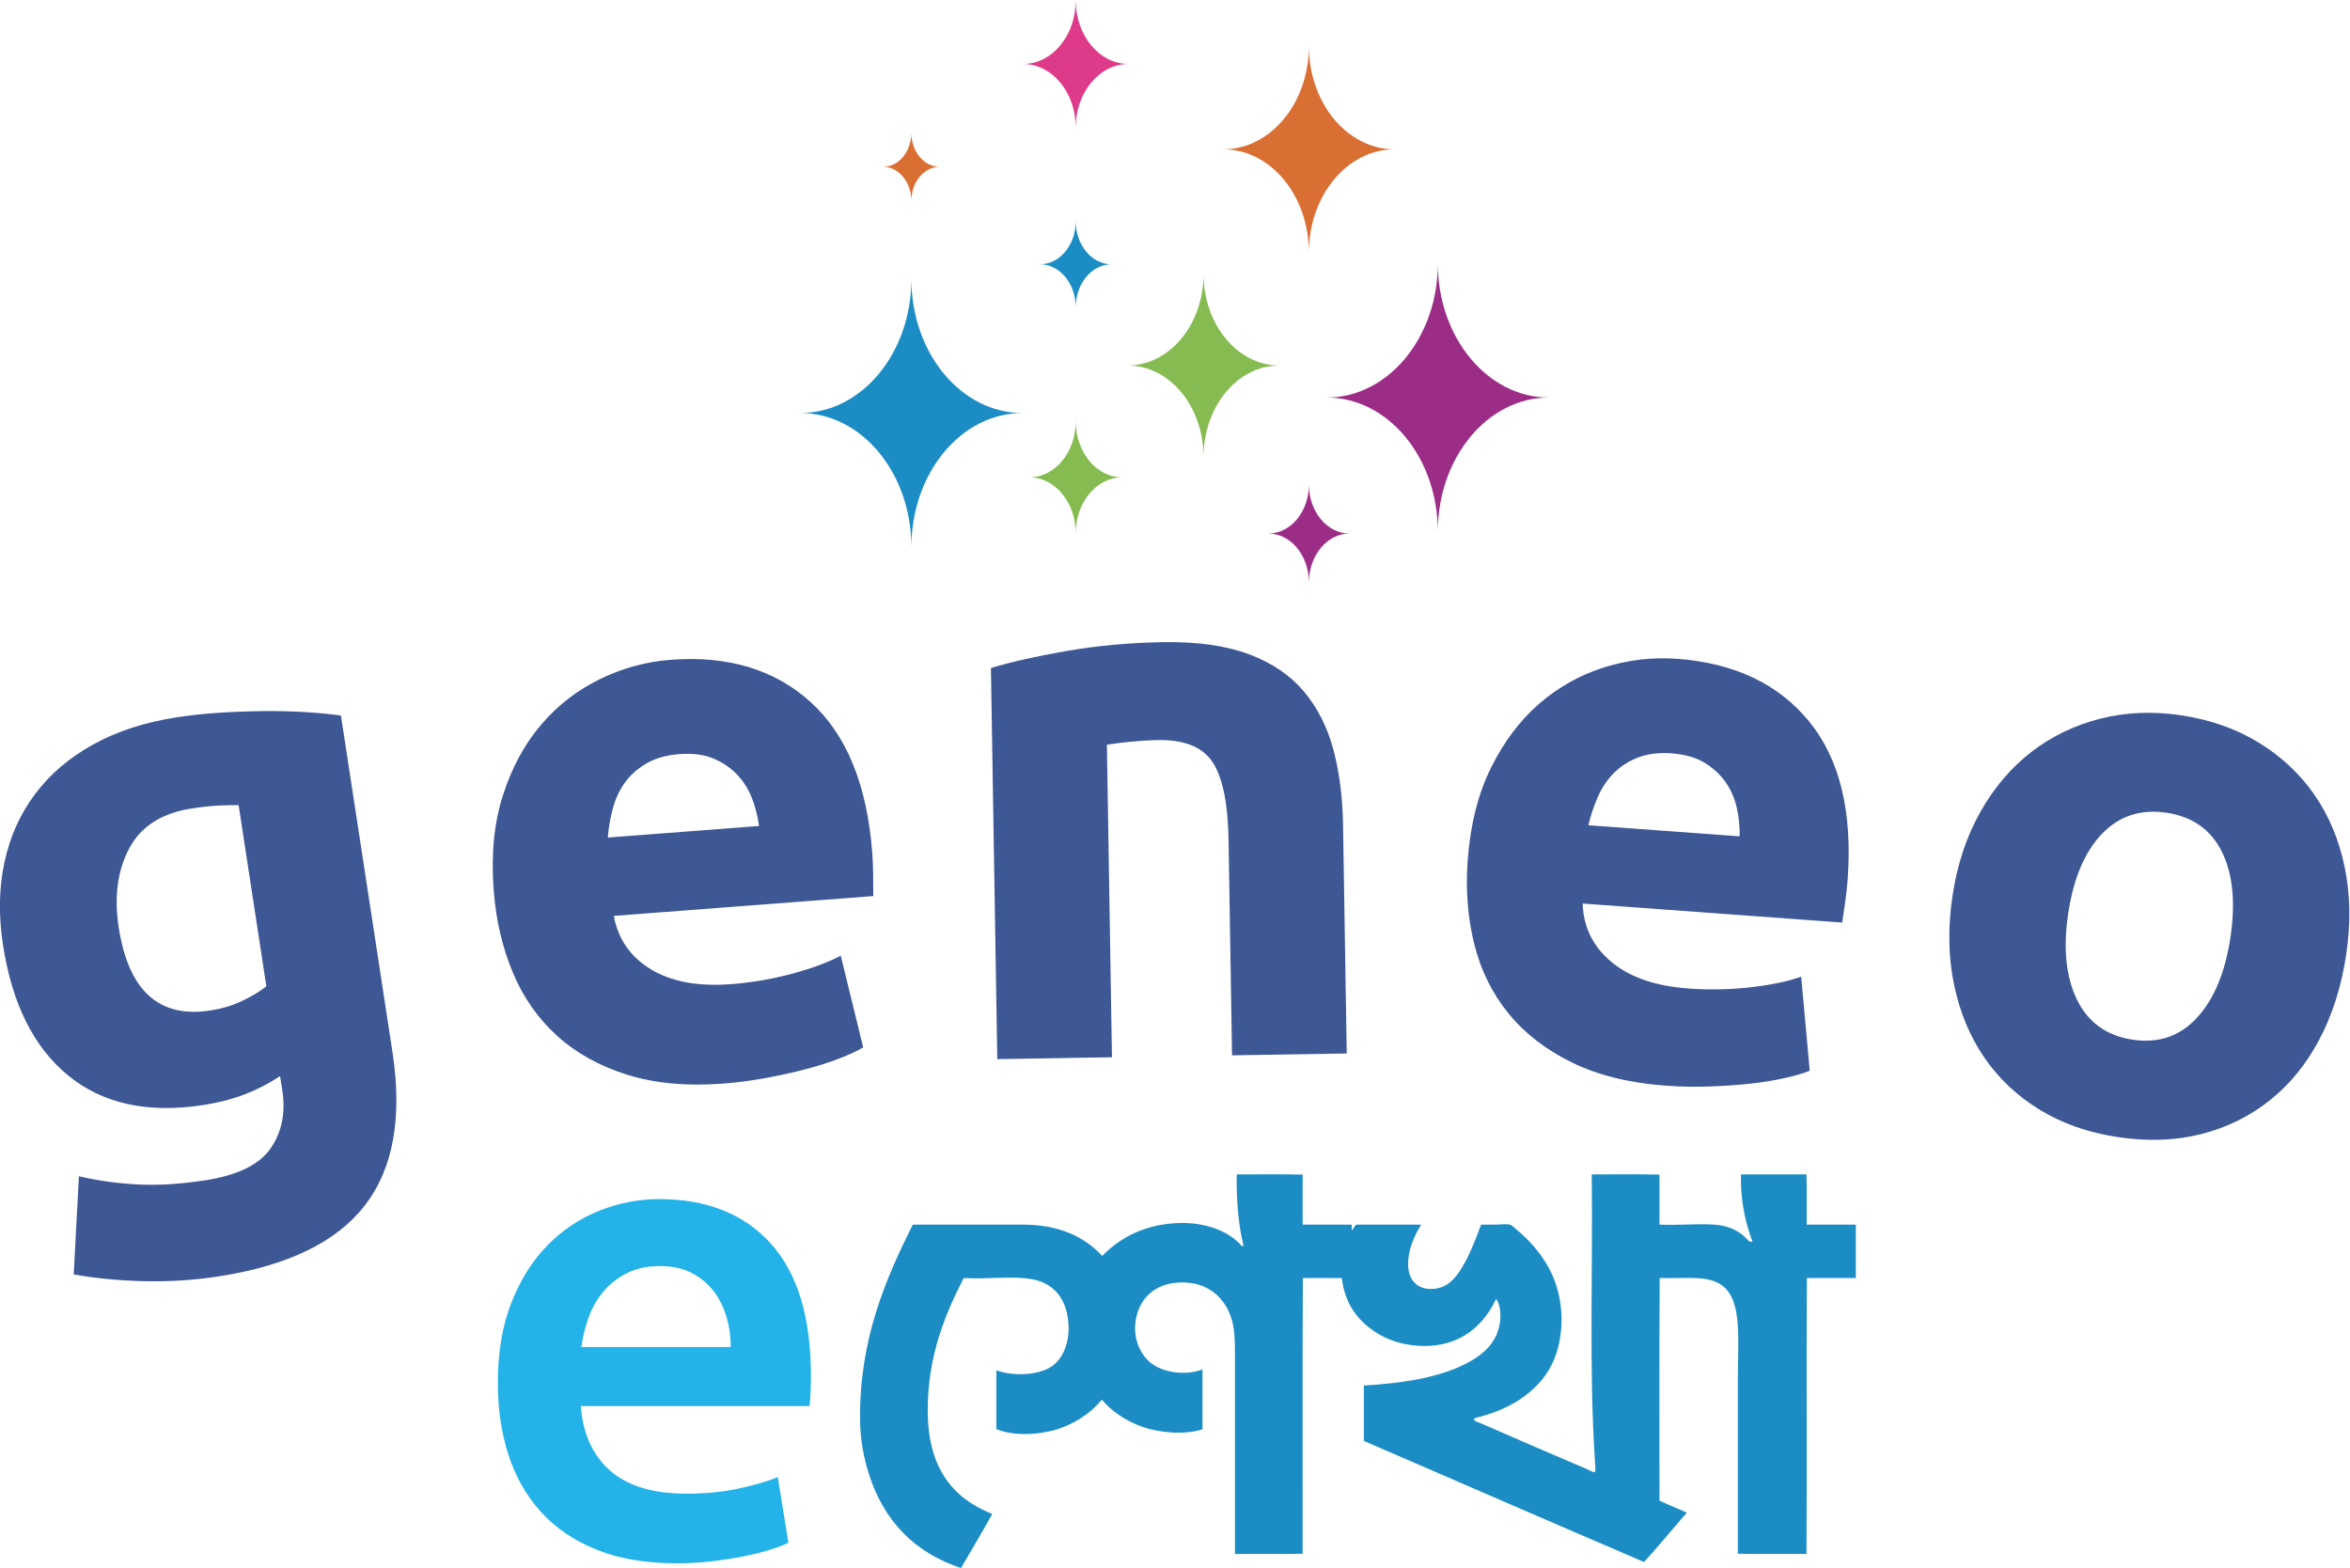
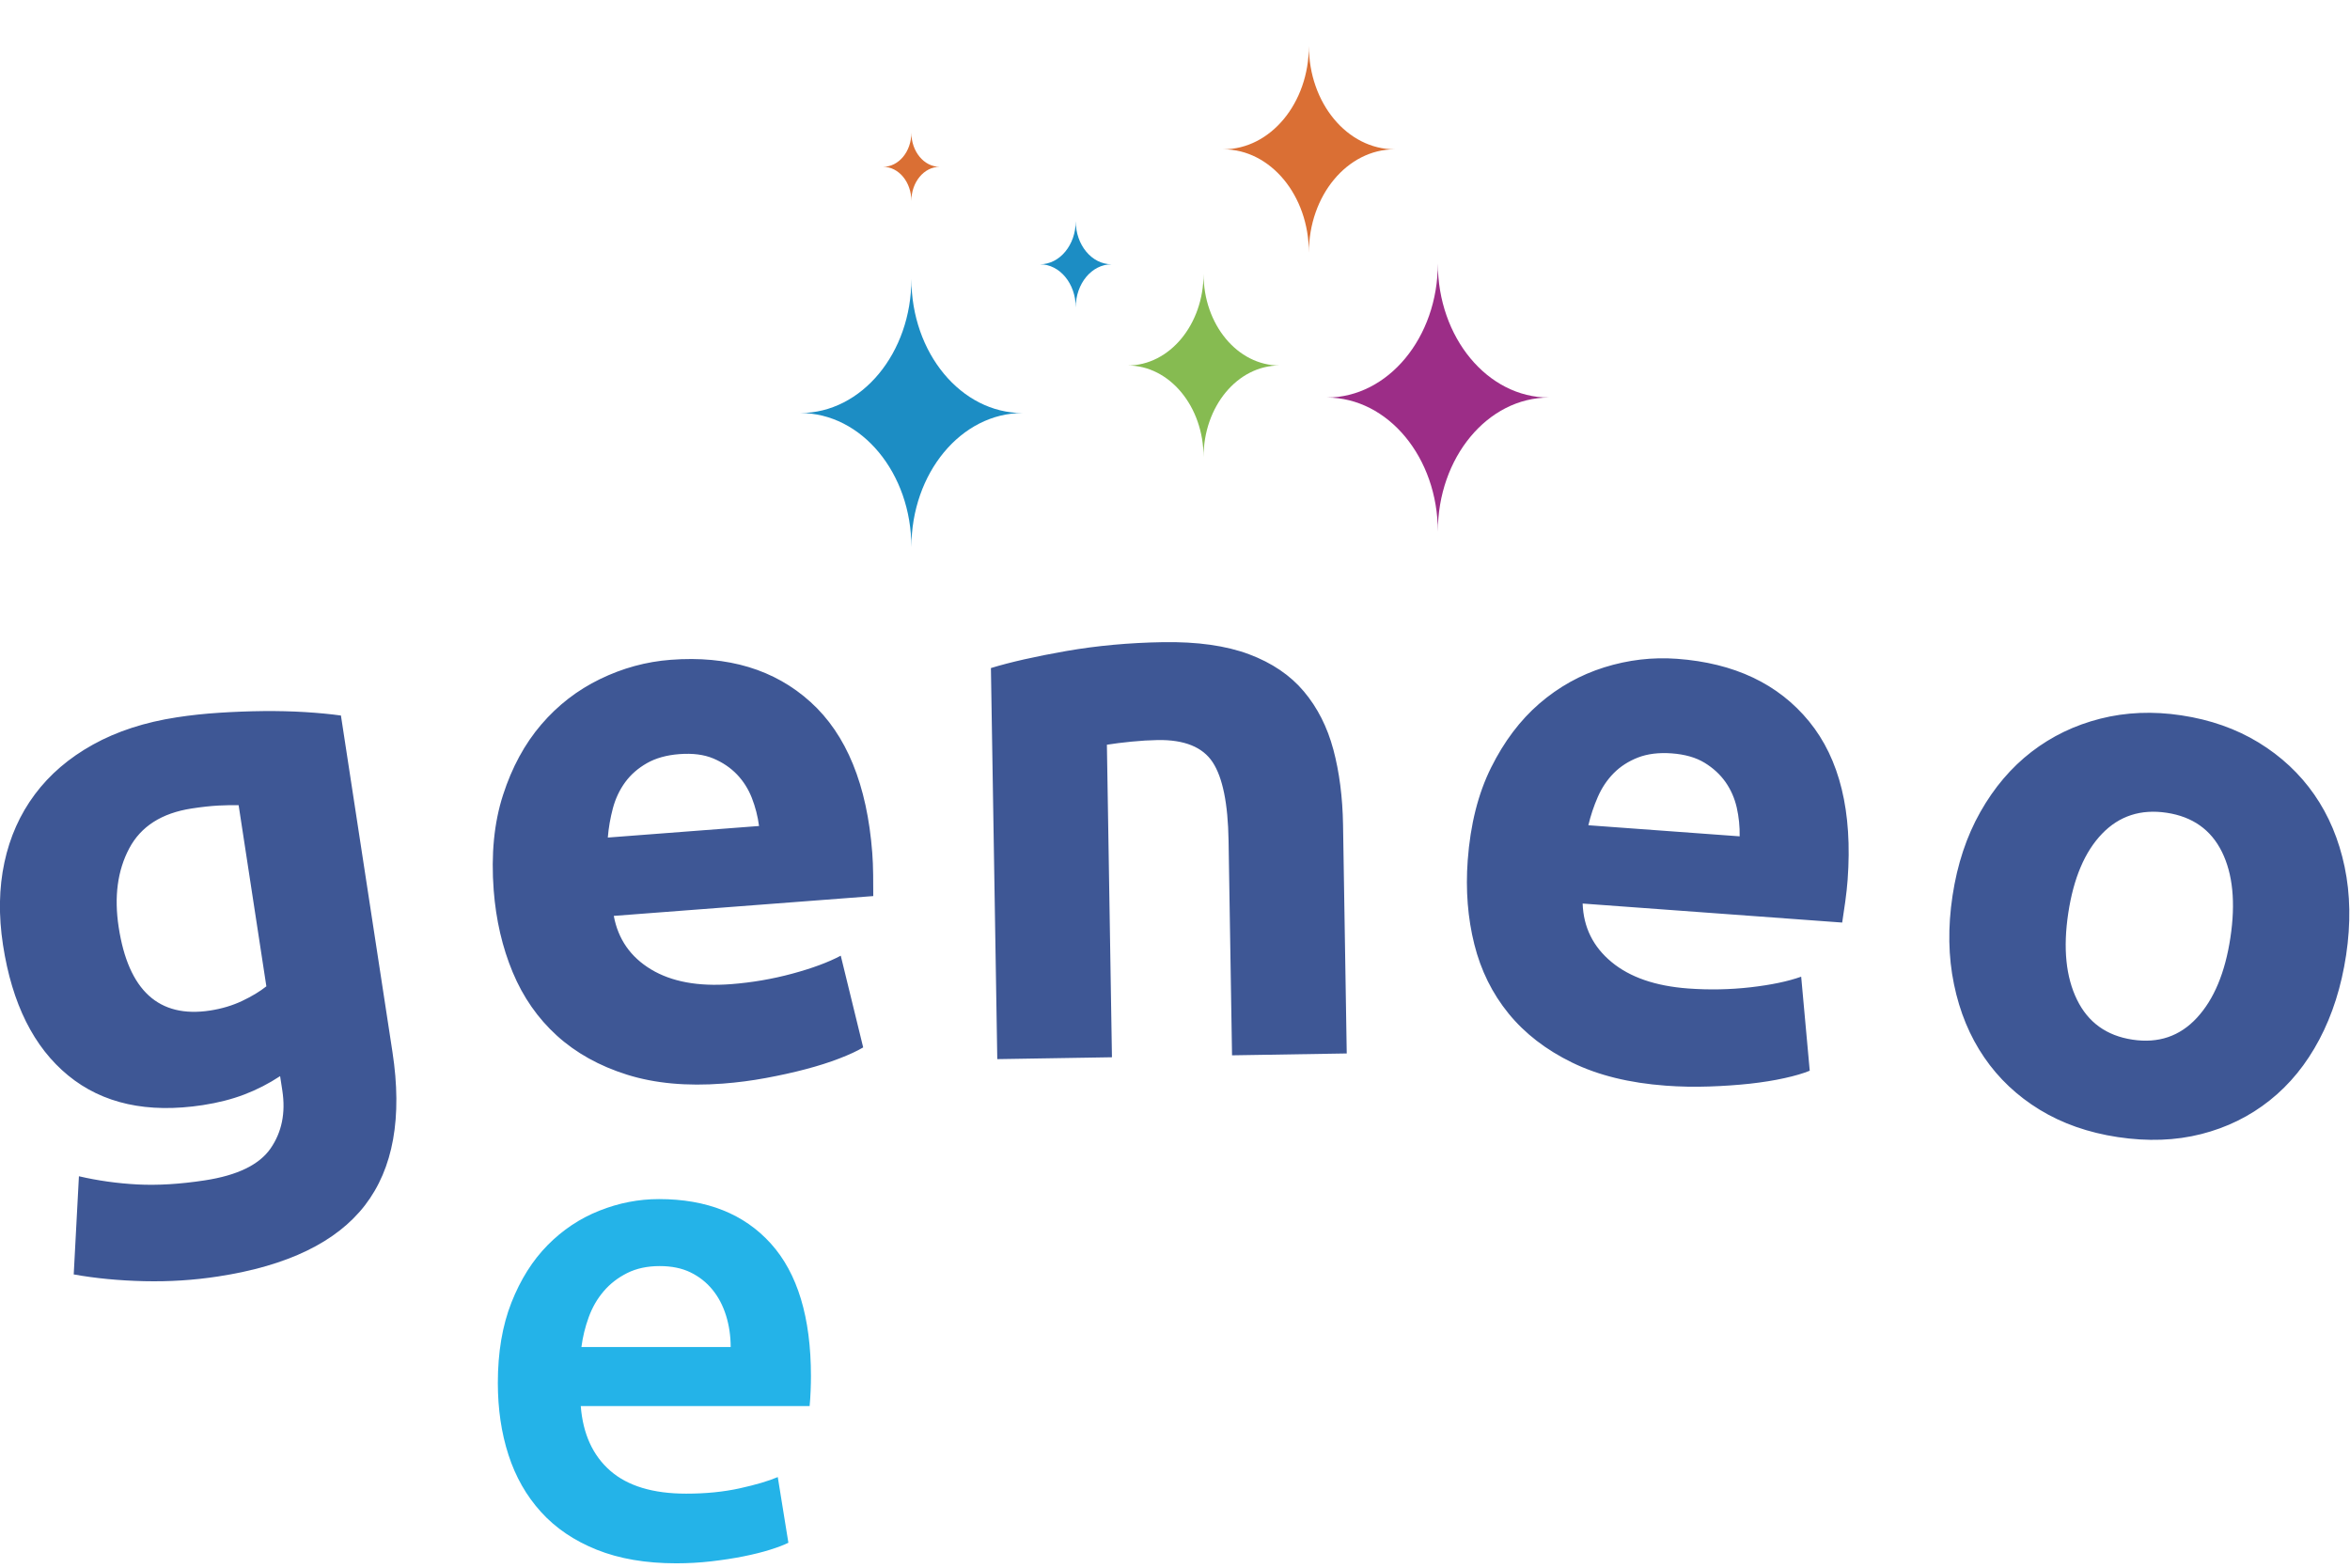
<svg xmlns="http://www.w3.org/2000/svg" xmlns:ns1="http://sodipodi.sourceforge.net/DTD/sodipodi-0.dtd" xmlns:ns2="http://www.inkscape.org/namespaces/inkscape" version="1.1" id="svg2" xml:space="preserve" width="112.742" height="75.223" viewBox="0 0 112.742 75.223" ns1:docname="14f68ace240014aeaf2248a2a95ab94d.ai">
  <defs id="defs6">
    <clipPath clipPathUnits="userSpaceOnUse" id="clipPath16">
      <path d="M 0,60 H 107.4 V 0 H 0 Z" id="path14" />
    </clipPath>
  </defs>
  <ns1:namedview id="namedview4" pagecolor="#ffffff" bordercolor="#666666" borderopacity="1.0" ns2:pageshadow="2" ns2:pageopacity="0.0" ns2:pagecheckerboard="0" />
  <g id="g8" ns2:groupmode="layer" ns2:label="14f68ace240014aeaf2248a2a95ab94d" transform="matrix(1.333,0,0,-1.333,-15.229,77.612)">
    <g id="g10">
      <g id="g12" clip-path="url(#clipPath16)">
        <g id="g18" transform="translate(52.011,45.07)">
          <path d="M 0,0 C 1.505,0 2.73,1.476 2.73,3.295 2.73,1.476 3.951,0 5.462,0 3.951,0 2.73,-1.474 2.73,-3.297 2.73,-1.474 1.505,0 0,0" style="fill:#86bb51;fill-opacity:1;fill-rule:nonzero;stroke:none" id="path20" />
        </g>
        <g id="g22" transform="translate(50.141,53.631)">
-           <path d="M 0,0 C 0,1.265 0.85,2.29 1.898,2.29 0.85,2.29 0,3.314 0,4.578 0,3.314 -0.849,2.29 -1.895,2.29 -0.849,2.29 0,1.265 0,0" style="fill:#dd3b89;fill-opacity:1;fill-rule:nonzero;stroke:none" id="path24" />
-         </g>
+           </g>
        <g id="g26" transform="translate(50.141,43.062)">
-           <path d="M 0,0 C 0,-1.113 -0.747,-2.017 -1.67,-2.017 -0.747,-2.017 0,-2.92 0,-4.034 0,-2.92 0.748,-2.017 1.673,-2.017 0.749,-2.017 0,-1.113 0,0" style="fill:#86bb51;fill-opacity:1;fill-rule:nonzero;stroke:none" id="path28" />
-         </g>
+           </g>
        <g id="g30" transform="translate(58.533,40.785)">
-           <path d="m 0,0 c 0,-0.973 -0.653,-1.763 -1.46,-1.763 0.807,0 1.46,-0.79 1.46,-1.764 0,0.974 0.654,1.764 1.463,1.764 C 0.654,-1.763 0,-0.973 0,0" style="fill:#9c2d87;fill-opacity:1;fill-rule:nonzero;stroke:none" id="path32" />
-         </g>
+           </g>
        <g id="g34" transform="translate(44.225,53.448)">
          <path d="M 0,0 C 0,-0.679 -0.455,-1.228 -1.017,-1.228 -0.455,-1.228 0,-1.778 0,-2.456 0,-1.778 0.455,-1.228 1.018,-1.228 0.456,-1.228 0,-0.679 0,0" style="fill:#da6f34;fill-opacity:1;fill-rule:nonzero;stroke:none" id="path36" />
        </g>
        <g id="g38" transform="translate(50.141,50.265)">
          <path d="M 0,0 C 0,-0.857 -0.576,-1.553 -1.286,-1.553 -0.576,-1.553 0,-2.248 0,-3.106 0,-2.248 0.576,-1.553 1.289,-1.553 0.576,-1.553 0,-0.857 0,0" style="fill:#1c8dc4;fill-opacity:1;fill-rule:nonzero;stroke:none" id="path40" />
        </g>
        <g id="g42" transform="translate(58.532,56.571)">
          <path d="m 0,0 c 0,-2.054 -1.379,-3.721 -3.08,-3.721 1.701,0 3.08,-1.664 3.08,-3.72 0,2.056 1.381,3.72 3.086,3.72 C 1.381,-3.721 0,-2.054 0,0" style="fill:#da6f34;fill-opacity:1;fill-rule:nonzero;stroke:none" id="path44" />
        </g>
        <g id="g46" transform="translate(44.226,48.184)">
          <path d="M 0,0 C 0,-2.667 -1.79,-4.825 -3.998,-4.825 -1.79,-4.825 0,-6.987 0,-9.652 0,-6.987 1.79,-4.825 3.999,-4.825 1.79,-4.825 0,-2.666 0,0" style="fill:#1c8dc4;fill-opacity:1;fill-rule:nonzero;stroke:none" id="path48" />
        </g>
        <g id="g50" transform="translate(63.173,48.742)">
          <path d="M 0,0 C 0,-2.666 -1.79,-4.826 -3.998,-4.826 -1.79,-4.826 0,-6.987 0,-9.652 0,-6.987 1.79,-4.826 3.998,-4.826 1.79,-4.825 0,-2.666 0,0" style="fill:#9c2d87;fill-opacity:1;fill-rule:nonzero;stroke:none" id="path52" />
        </g>
        <g id="g54" transform="translate(91.698,24.48)">
          <path d="m 0,0 c -0.19,-1.261 -0.592,-2.223 -1.206,-2.886 -0.614,-0.665 -1.386,-0.927 -2.318,-0.786 -0.931,0.14 -1.597,0.619 -1.996,1.436 -0.401,0.817 -0.506,1.855 -0.316,3.115 0.19,1.261 0.595,2.213 1.215,2.858 0.62,0.644 1.396,0.896 2.328,0.756 C -1.362,4.352 -0.699,3.884 -0.305,3.086 0.088,2.289 0.19,1.26 0,0 M 4.111,2.547 C 3.904,3.531 3.54,4.398 3.018,5.149 2.496,5.9 1.828,6.524 1.016,7.021 0.203,7.516 -0.723,7.843 -1.765,7.999 -2.788,8.154 -3.761,8.113 -4.683,7.879 -5.605,7.645 -6.432,7.246 -7.161,6.684 -7.89,6.121 -8.503,5.401 -9,4.522 -9.496,3.645 -9.83,2.639 -10.001,1.507 c -0.171,-1.133 -0.153,-2.195 0.053,-3.188 0.204,-0.993 0.567,-1.87 1.088,-2.63 0.52,-0.761 1.187,-1.389 1.999,-1.885 0.813,-0.496 1.749,-0.823 2.808,-0.983 1.078,-0.162 2.078,-0.126 3.001,0.108 0.922,0.234 1.745,0.638 2.466,1.212 0.722,0.573 1.318,1.304 1.789,2.196 0.47,0.891 0.791,1.902 0.962,3.035 0.17,1.133 0.152,2.191 -0.054,3.175 m -27.218,1.497 c 0.081,0.346 0.194,0.685 0.339,1.017 0.145,0.332 0.337,0.619 0.577,0.861 0.24,0.241 0.531,0.428 0.874,0.561 0.344,0.132 0.745,0.181 1.206,0.148 0.479,-0.035 0.873,-0.148 1.184,-0.337 0.31,-0.189 0.562,-0.421 0.755,-0.694 0.192,-0.274 0.327,-0.579 0.405,-0.919 0.077,-0.339 0.111,-0.684 0.105,-1.036 z m 3.19,5.99 c -0.885,0.065 -1.758,-0.038 -2.621,-0.308 -0.862,-0.271 -1.64,-0.705 -2.332,-1.302 -0.692,-0.598 -1.271,-1.366 -1.738,-2.304 -0.467,-0.938 -0.747,-2.053 -0.842,-3.342 -0.078,-1.068 0.002,-2.075 0.238,-3.018 0.236,-0.943 0.648,-1.774 1.234,-2.493 0.586,-0.719 1.349,-1.307 2.288,-1.765 0.939,-0.458 2.062,-0.734 3.37,-0.83 0.516,-0.038 1.034,-0.048 1.554,-0.03 0.52,0.017 1.008,0.051 1.466,0.1 0.457,0.051 0.874,0.117 1.251,0.201 0.377,0.083 0.679,0.172 0.909,0.267 l -0.308,3.384 c -0.476,-0.17 -1.083,-0.296 -1.82,-0.381 -0.738,-0.084 -1.485,-0.099 -2.24,-0.044 -1.179,0.086 -2.101,0.403 -2.764,0.952 -0.664,0.549 -1.011,1.25 -1.041,2.105 l 9.341,-0.684 c 0.034,0.22 0.071,0.472 0.111,0.756 0.039,0.284 0.067,0.546 0.085,0.785 0.179,2.45 -0.284,4.35 -1.389,5.7 -1.105,1.35 -2.69,2.1 -4.752,2.251 M -32.286,6.769 c -0.216,0.809 -0.569,1.506 -1.059,2.089 -0.49,0.583 -1.148,1.03 -1.976,1.34 -0.827,0.309 -1.859,0.455 -3.096,0.435 -1.22,-0.02 -2.381,-0.127 -3.487,-0.32 -1.105,-0.194 -2.007,-0.398 -2.706,-0.612 l 0.229,-14.074 4.127,0.067 -0.182,11.248 c 0.258,0.041 0.553,0.079 0.885,0.111 0.332,0.033 0.646,0.052 0.941,0.057 0.96,0.016 1.621,-0.251 1.981,-0.799 0.36,-0.549 0.551,-1.487 0.572,-2.818 l 0.125,-7.729 4.128,0.067 -0.133,8.228 c -0.016,0.997 -0.133,1.901 -0.349,2.71 M -58.398,3.601 c 0.028,0.354 0.09,0.705 0.183,1.056 0.094,0.349 0.242,0.662 0.443,0.937 0.201,0.274 0.462,0.502 0.781,0.684 0.32,0.182 0.71,0.291 1.17,0.326 0.48,0.036 0.886,-0.016 1.221,-0.157 0.335,-0.141 0.618,-0.333 0.85,-0.574 0.231,-0.242 0.411,-0.525 0.537,-0.848 0.126,-0.324 0.213,-0.661 0.258,-1.008 z m 9.518,-0.552 c -0.187,2.449 -0.927,4.259 -2.221,5.43 -1.293,1.17 -2.972,1.677 -5.034,1.519 -0.884,-0.067 -1.733,-0.299 -2.546,-0.695 -0.813,-0.395 -1.516,-0.939 -2.111,-1.633 -0.596,-0.695 -1.055,-1.54 -1.377,-2.537 -0.323,-0.997 -0.434,-2.141 -0.336,-3.43 0.082,-1.068 0.31,-2.051 0.684,-2.949 0.374,-0.898 0.905,-1.659 1.591,-2.282 0.687,-0.624 1.529,-1.092 2.525,-1.405 0.997,-0.313 2.148,-0.42 3.456,-0.32 0.516,0.039 1.03,0.106 1.542,0.201 0.511,0.095 0.989,0.2 1.434,0.318 0.445,0.117 0.847,0.245 1.207,0.384 0.36,0.139 0.646,0.271 0.859,0.399 l -0.807,3.301 c -0.446,-0.238 -1.027,-0.453 -1.744,-0.647 -0.717,-0.194 -1.453,-0.32 -2.208,-0.378 -1.179,-0.09 -2.137,0.087 -2.875,0.531 -0.738,0.445 -1.185,1.086 -1.342,1.926 l 9.339,0.713 c 10e-4,0.223 0,0.477 -0.004,0.765 -0.003,0.286 -0.014,0.549 -0.032,0.789 m -22.679,-5.328 c -0.349,-0.165 -0.733,-0.28 -1.153,-0.345 -1.844,-0.282 -2.941,0.718 -3.29,3 -0.168,1.096 -0.042,2.04 0.379,2.834 0.42,0.793 1.169,1.271 2.246,1.437 0.365,0.056 0.687,0.091 0.965,0.106 0.278,0.014 0.52,0.018 0.727,0.013 l 0.998,-6.519 c -0.233,-0.185 -0.524,-0.361 -0.872,-0.526 m 3.556,10.272 c -0.382,0.053 -0.813,0.094 -1.294,0.124 -0.481,0.029 -0.983,0.041 -1.505,0.036 -0.523,-0.006 -1.048,-0.026 -1.575,-0.06 -0.527,-0.034 -1.037,-0.088 -1.53,-0.164 -1.151,-0.176 -2.156,-0.503 -3.018,-0.981 -0.861,-0.477 -1.559,-1.075 -2.094,-1.792 -0.535,-0.717 -0.9,-1.535 -1.096,-2.452 -0.196,-0.918 -0.213,-1.906 -0.051,-2.965 0.325,-2.119 1.107,-3.685 2.346,-4.7 1.239,-1.016 2.854,-1.371 4.845,-1.067 0.547,0.084 1.047,0.211 1.497,0.383 0.45,0.172 0.879,0.392 1.286,0.66 l 0.08,-0.52 c 0.123,-0.804 -0.019,-1.498 -0.424,-2.083 -0.406,-0.585 -1.193,-0.968 -2.361,-1.147 -0.895,-0.137 -1.705,-0.186 -2.43,-0.148 -0.726,0.039 -1.427,0.137 -2.106,0.295 l -0.187,-3.533 c 0.787,-0.141 1.631,-0.222 2.532,-0.243 0.9,-0.021 1.788,0.035 2.665,0.17 2.501,0.383 4.262,1.237 5.284,2.561 1.021,1.324 1.351,3.164 0.99,5.52 z" style="fill:#3e5795;fill-opacity:1;fill-rule:nonzero;stroke:none" id="path56" />
        </g>
        <g id="g58" transform="translate(55.951,15.96)">
-           <path d="m 0,0 c 0.783,-0.005 1.587,0.011 2.356,-0.008 v -1.801 h 1.753 c 0.037,-0.039 0.006,-0.144 0.016,-0.209 0.048,0.043 0.093,0.159 0.161,0.209 H 6.61 C 6.616,-1.867 6.564,-1.908 6.538,-1.954 6.35,-2.285 6.146,-2.734 6.152,-3.257 c 0.006,-0.575 0.384,-0.972 1.053,-0.844 0.496,0.096 0.782,0.547 0.997,0.941 0.234,0.429 0.402,0.887 0.579,1.351 h 0.523 c 0.166,0 0.356,0.034 0.514,0 0.065,-0.014 0.149,-0.104 0.218,-0.161 0.479,-0.392 0.901,-0.878 1.198,-1.431 0.339,-0.635 0.545,-1.531 0.386,-2.493 -0.147,-0.887 -0.539,-1.47 -1.078,-1.93 -0.47,-0.402 -1.044,-0.687 -1.745,-0.885 -0.048,-0.013 -0.262,-0.054 -0.273,-0.096 -0.019,-0.074 0.21,-0.139 0.241,-0.152 1.29,-0.566 2.535,-1.1 3.836,-1.657 0.059,-0.025 0.227,-0.127 0.273,-0.097 0.032,0.021 0.014,0.219 0.008,0.306 -0.226,3.311 -0.078,6.929 -0.121,10.405 0.81,-0.005 1.641,0.011 2.437,-0.008 v -1.801 c 0.676,-0.031 1.337,0.041 1.978,0 0.523,-0.033 0.924,-0.242 1.19,-0.539 0.043,-0.048 0.084,-0.097 0.169,-0.072 0.015,0.043 -0.018,0.083 -0.032,0.12 -0.232,0.644 -0.395,1.419 -0.37,2.3 h 2.356 c 0.019,-0.587 0.003,-1.209 0.008,-1.809 h 1.769 v -1.922 h -1.761 c -0.024,-3.292 0.008,-6.639 -0.016,-9.931 -0.82,0.006 -1.662,-0.01 -2.469,0.008 v 6.369 c 0,1.055 0.111,2.264 -0.257,2.927 -0.2,0.36 -0.515,0.546 -0.989,0.603 -0.453,0.055 -1,0.009 -1.568,0.024 -0.019,-2.653 -0.003,-5.342 -0.008,-8.009 0.309,-0.155 0.651,-0.277 0.965,-0.426 0.017,-0.053 -0.046,-0.082 -0.072,-0.113 -0.472,-0.546 -0.969,-1.152 -1.448,-1.672 -3.368,1.445 -6.724,2.904 -10.083,4.358 v 1.994 c 1.261,0.073 2.481,0.249 3.425,0.668 0.659,0.292 1.358,0.746 1.472,1.6 C 9.497,-5.03 9.474,-4.7 9.32,-4.478 8.843,-5.519 7.853,-6.377 6.2,-6.135 5.526,-6.037 4.979,-5.742 4.56,-5.355 4.132,-4.961 3.847,-4.417 3.764,-3.731 h -1.4 c -0.019,-3.292 -0.002,-6.617 -0.008,-9.923 -0.796,-0.018 -1.627,-0.002 -2.436,-0.008 0,2.385 0,4.778 0,7.189 0,0.426 -0.005,0.792 -0.081,1.118 -0.211,0.918 -0.949,1.587 -2.106,1.447 -0.659,-0.079 -1.135,-0.485 -1.319,-1.069 -0.236,-0.751 0.036,-1.44 0.45,-1.786 0.416,-0.346 1.21,-0.51 1.889,-0.257 v -2.155 c -0.669,-0.216 -1.558,-0.117 -2.138,0.081 -0.507,0.172 -0.979,0.464 -1.335,0.82 -0.043,0.043 -0.136,0.16 -0.145,0.161 -0.014,0 -0.123,-0.13 -0.161,-0.169 -0.364,-0.384 -0.86,-0.696 -1.407,-0.877 -0.648,-0.214 -1.581,-0.278 -2.235,-0.008 v 2.115 c 0.655,-0.237 1.587,-0.172 2.042,0.177 0.457,0.35 0.674,1.087 0.499,1.882 -0.147,0.666 -0.588,1.104 -1.271,1.222 -0.726,0.126 -1.604,-0.011 -2.444,0.04 -0.664,-1.298 -1.295,-2.794 -1.295,-4.761 0,-2.023 0.852,-3.147 2.324,-3.73 -0.366,-0.659 -0.751,-1.298 -1.126,-1.946 -1.67,0.554 -2.782,1.691 -3.321,3.401 -0.179,0.567 -0.306,1.219 -0.313,1.922 -0.031,2.914 0.924,5.079 1.897,7.036 h 3.973 c 1.312,0 2.222,-0.452 2.846,-1.126 0.567,0.581 1.341,1.04 2.389,1.158 1.104,0.124 2.029,-0.179 2.556,-0.716 0.036,-0.035 0.062,-0.106 0.129,-0.088 0.01,0.091 -0.029,0.181 -0.048,0.273 -0.136,0.666 -0.2,1.453 -0.185,2.284 0,0.014 0.006,0.021 0.016,0.024" style="fill:#1c8dc4;fill-opacity:1;fill-rule:evenodd;stroke:none" id="path60" />
-         </g>
+           </g>
        <g id="g62" transform="translate(37.722,9.746)">
          <path d="m 0,0 c 0,0.398 -0.056,0.776 -0.167,1.134 -0.112,0.358 -0.275,0.669 -0.49,0.931 -0.215,0.263 -0.477,0.469 -0.788,0.621 -0.31,0.151 -0.68,0.227 -1.11,0.227 -0.446,0 -0.835,-0.084 -1.17,-0.251 C -4.059,2.495 -4.342,2.276 -4.572,2.005 -4.803,1.735 -4.982,1.424 -5.109,1.074 -5.237,0.724 -5.324,0.366 -5.372,0 Z m -8.38,-1.289 c 0,1.098 0.163,2.061 0.489,2.889 0.326,0.827 0.76,1.516 1.301,2.065 0.541,0.549 1.162,0.963 1.863,1.241 0.7,0.279 1.416,0.418 2.148,0.418 1.719,0 3.06,-0.533 4.023,-1.599 C 2.407,2.658 2.889,1.066 2.889,-1.051 2.889,-1.21 2.885,-1.389 2.877,-1.588 2.869,-1.787 2.857,-1.966 2.841,-2.125 h -8.237 c 0.079,-1.003 0.434,-1.779 1.062,-2.328 0.629,-0.549 1.54,-0.824 2.734,-0.824 0.701,0 1.341,0.063 1.922,0.191 0.581,0.128 1.039,0.263 1.373,0.406 L 2.077,-7.044 C 1.918,-7.123 1.699,-7.207 1.421,-7.294 1.142,-7.382 0.824,-7.461 0.465,-7.533 0.107,-7.605 -0.279,-7.664 -0.692,-7.712 -1.107,-7.76 -1.528,-7.784 -1.958,-7.784 c -1.098,0 -2.053,0.164 -2.865,0.49 -0.812,0.326 -1.48,0.779 -2.006,1.361 -0.525,0.58 -0.915,1.265 -1.169,2.053 -0.255,0.788 -0.382,1.651 -0.382,2.591" style="fill:#24b3e8;fill-opacity:1;fill-rule:nonzero;stroke:none" id="path64" />
        </g>
      </g>
    </g>
  </g>
</svg>